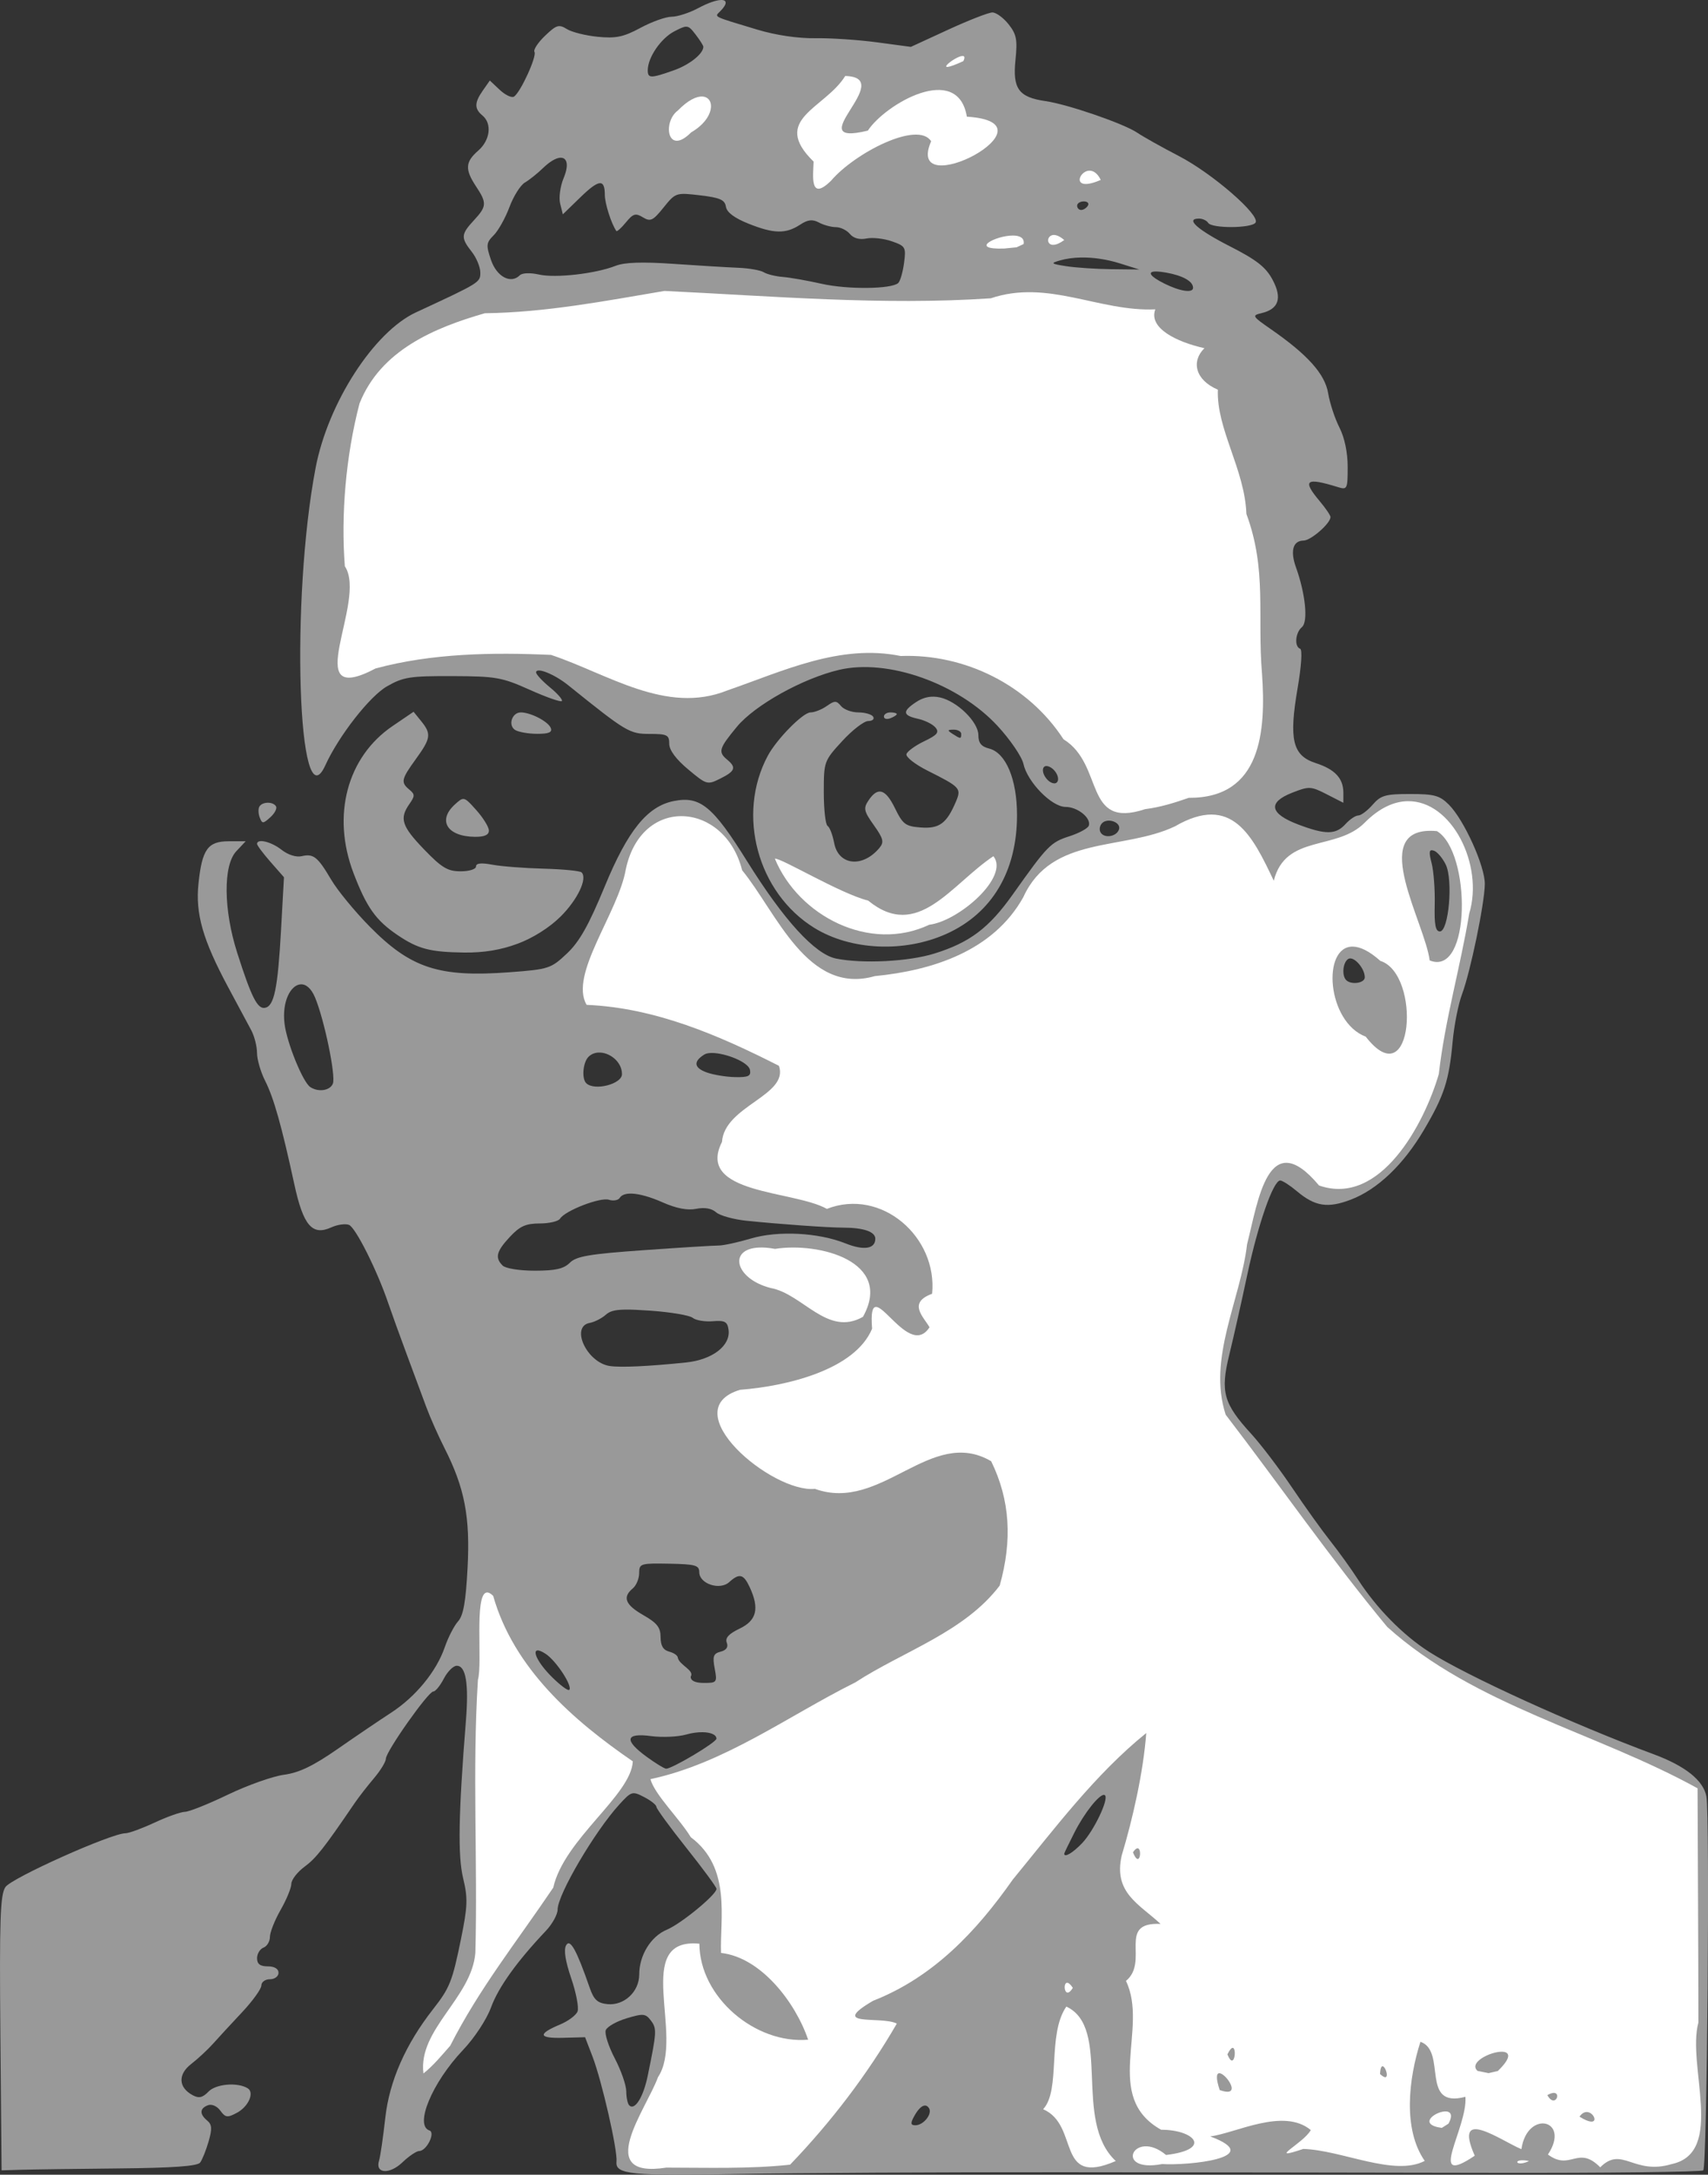
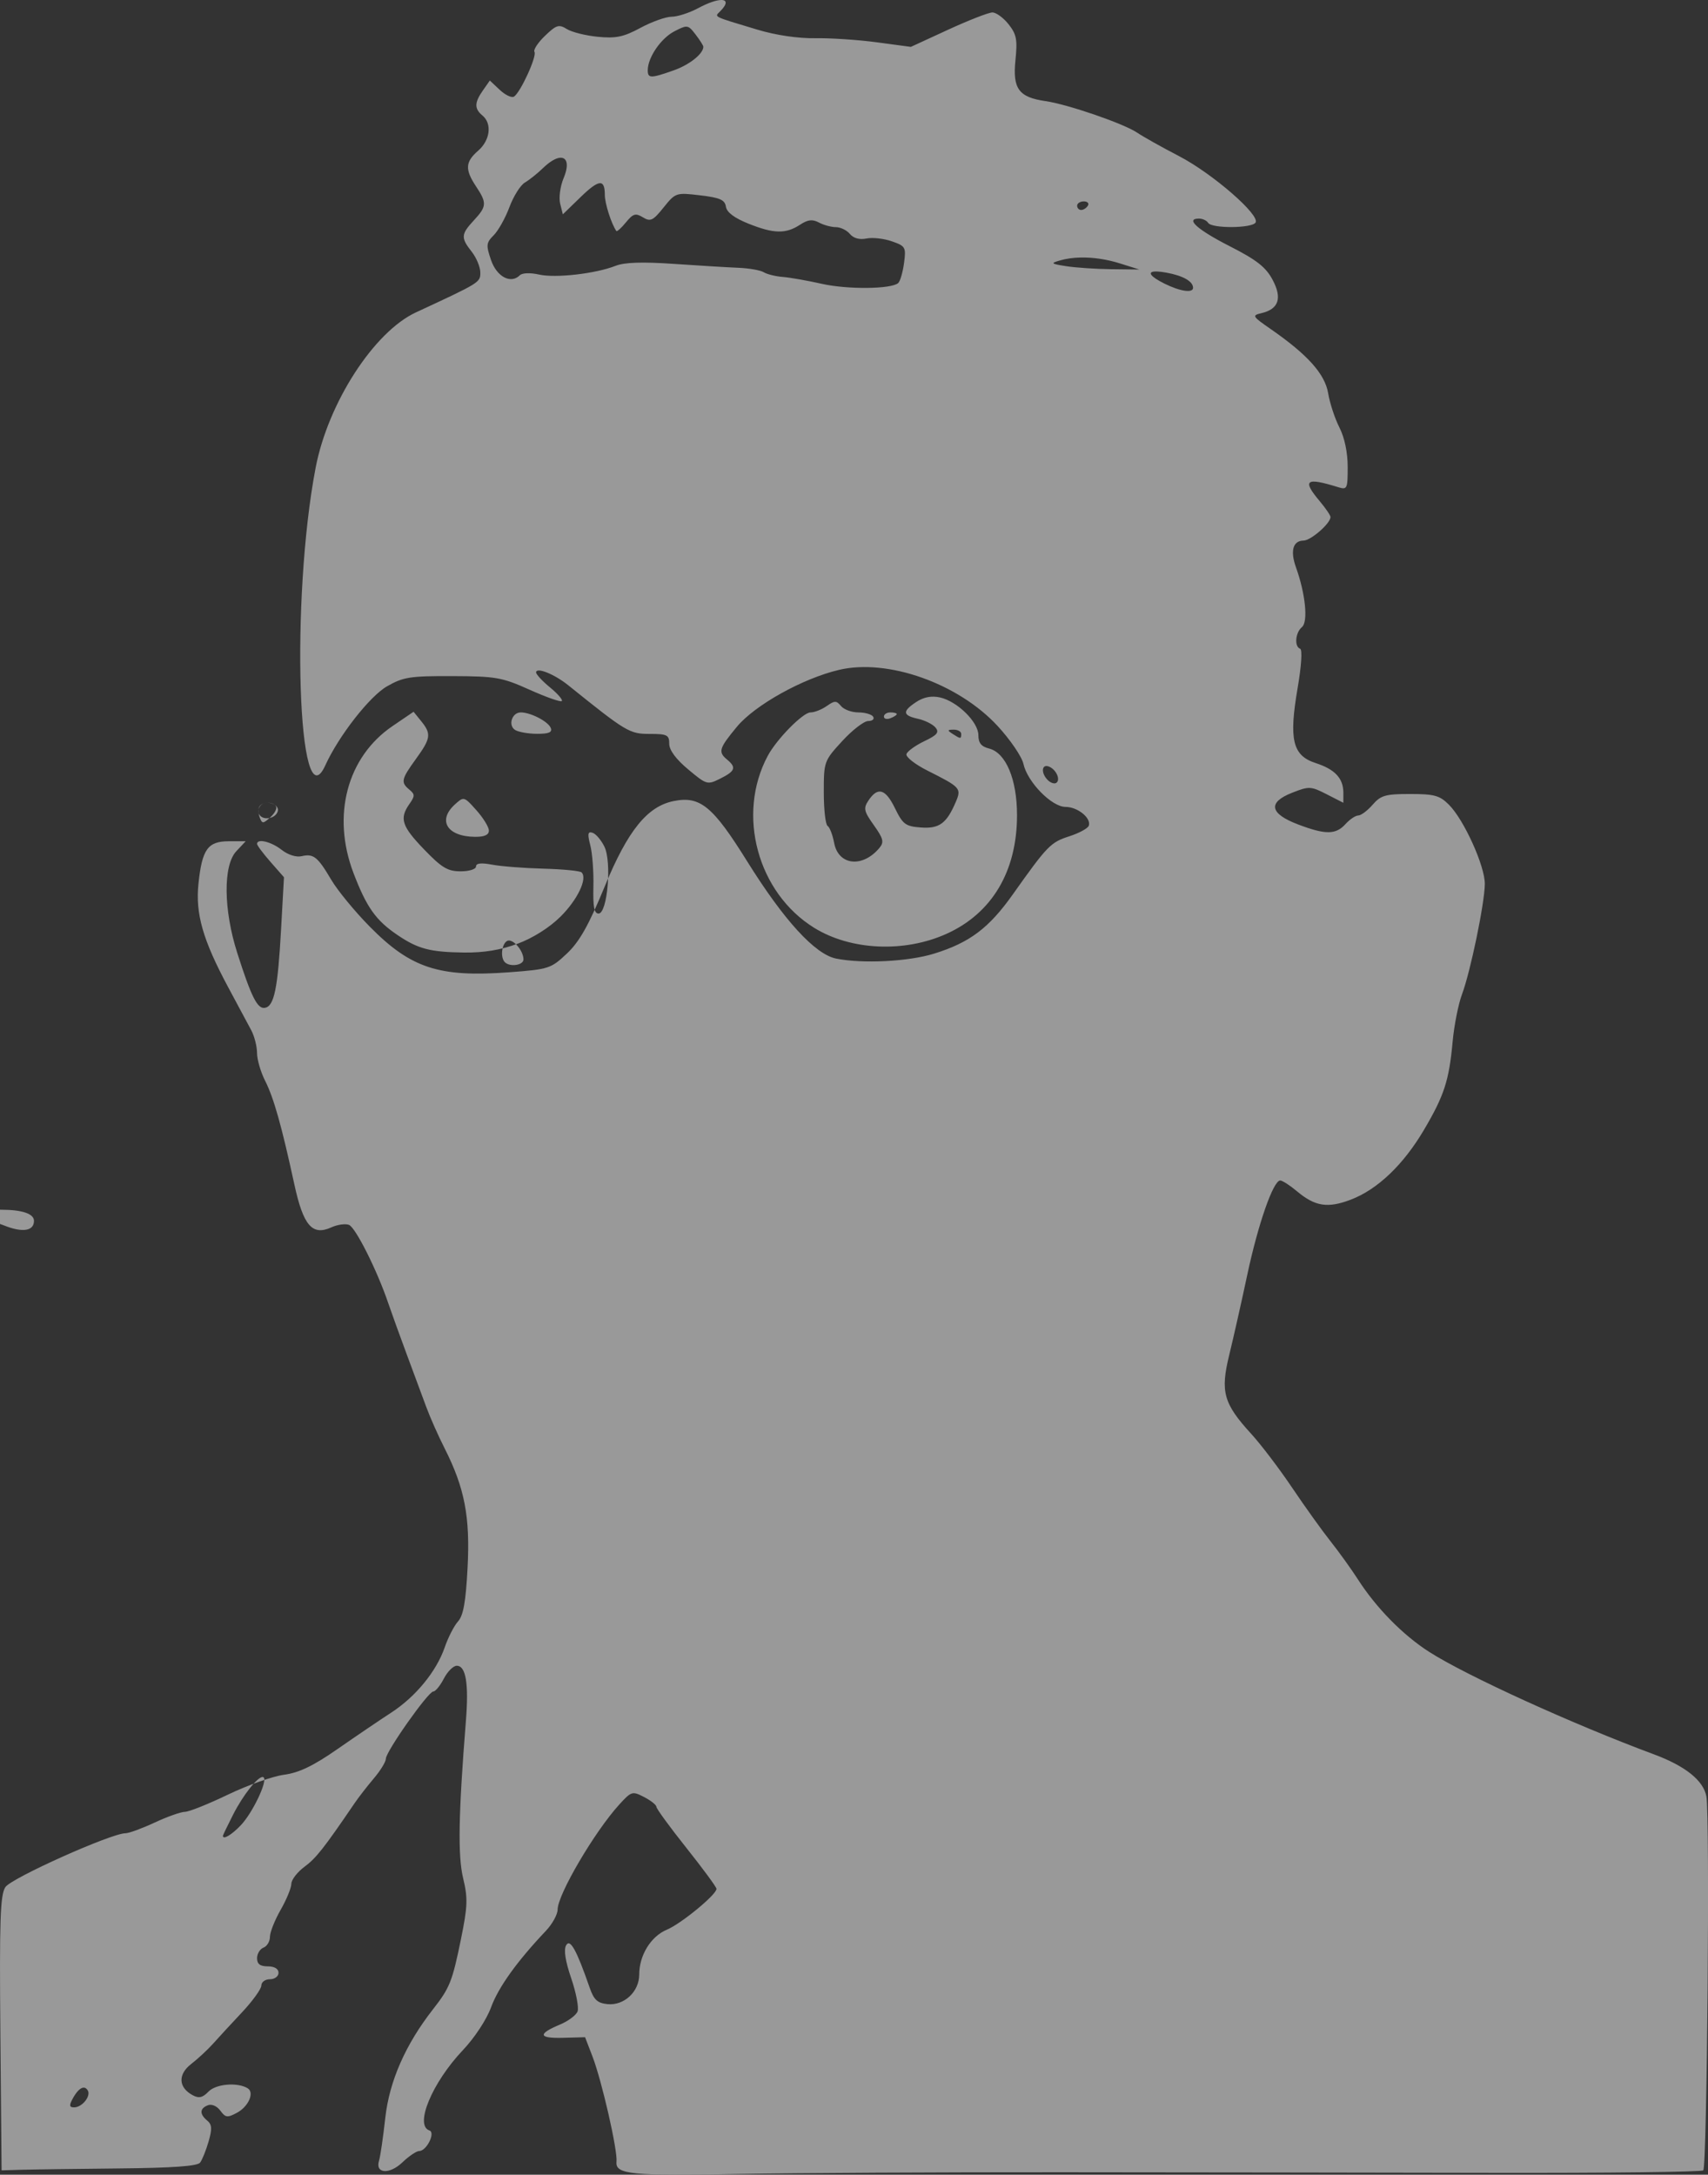
<svg xmlns="http://www.w3.org/2000/svg" version="1.1" viewBox="0 0 140.336 178.653" height="178.653mm" width="140.336mm">
  <rect x="0" y="0" width="140.336" height="178.653" fill="#333333" stroke="none" />
-   <path d="M 59.237,5.0631629e-4 C 58.847,0.012 58.186,0.23 57.364,0.67 c -0.724,0.388 -1.706,0.705 -2.181,0.705 -0.476,0 -1.627,0.411 -2.559,0.913 -1.394,0.751 -2.015,0.881 -3.503,0.735 C 48.126,2.927 46.981,2.64 46.575,2.387 45.923,1.979 45.717,2.042 44.781,2.94 44.199,3.497 43.809,4.092 43.913,4.262 44.131,4.614 42.758,7.611 42.23,7.937 42.039,8.056 41.514,7.807 41.064,7.384 L 40.246,6.616 39.679,7.426 c -0.706,1.008 -0.715,1.502 -0.038,2.064 0.801,0.665 0.635,2.03 -0.352,2.888 -1.063,0.925 -1.101,1.538 -0.177,2.933 0.904,1.365 0.886,1.643 -0.176,2.789 -1.066,1.15 -1.085,1.428 -0.176,2.583 0.388,0.493 0.705,1.261 0.705,1.706 0,0.818 -0.015,0.827 -5.288,3.272 -3.453,1.601 -7.222,7.436 -8.242,12.757 -2.068,10.793 -1.464,29.412 0.793,24.458 1.104,-2.423 3.644,-5.676 5.069,-6.493 1.339,-0.767 1.898,-0.854 5.375,-0.841 3.574,0.013 4.075,0.102 6.345,1.121 1.356,0.609 2.546,1.027 2.644,0.929 0.098,-0.098 -0.338,-0.603 -0.969,-1.121 -0.631,-0.519 -1.146,-1.073 -1.144,-1.231 0.005,-0.463 1.5,0.135 2.649,1.06 4.762,3.832 5.028,3.991 6.679,3.991 1.444,0 1.611,0.084 1.611,0.807 0,0.522 0.549,1.266 1.554,2.106 1.523,1.273 1.576,1.288 2.646,0.754 1.223,-0.61 1.332,-0.912 0.562,-1.551 -0.763,-0.633 -0.679,-0.919 0.794,-2.699 1.478,-1.786 5.403,-3.973 8.398,-4.679 3.994,-0.942 9.78,1.104 13.02,4.603 1.04,1.124 1.998,2.528 2.128,3.12 0.328,1.494 2.325,3.535 3.458,3.535 0.991,0 2.119,0.908 1.915,1.54 -0.071,0.22 -0.793,0.614 -1.605,0.875 -1.533,0.493 -1.799,0.766 -4.63,4.759 -1.973,2.783 -3.543,3.967 -6.466,4.877 -2.108,0.656 -5.87,0.848 -8.056,0.411 -1.738,-0.348 -4.296,-3.144 -7.324,-8.005 -2.815,-4.52 -3.853,-5.372 -6.025,-4.937 -2.168,0.434 -3.771,2.415 -5.665,7.006 -1.324,3.208 -2.078,4.545 -3.111,5.52 -1.314,1.238 -1.488,1.295 -4.724,1.538 -5.783,0.434 -8.106,-0.327 -11.487,-3.76 -1.219,-1.238 -2.636,-2.962 -3.149,-3.832 -1.121,-1.9 -1.461,-2.172 -2.442,-1.942 -0.441,0.103 -1.119,-0.113 -1.643,-0.526 C 22.286,69.142 21.12,68.862 21.12,69.327 c 0,0.12 0.498,0.785 1.106,1.478 l 1.106,1.26 -0.238,4.28 c -0.27,4.868 -0.564,6.303 -1.319,6.448 -0.619,0.119 -1.118,-0.867 -2.281,-4.507 -1.136,-3.558 -1.17,-7.197 -0.076,-8.36 l 0.767,-0.816 h -1.388 c -1.725,0 -2.195,0.658 -2.49,3.482 -0.259,2.474 0.358,4.623 2.443,8.512 0.78,1.455 1.631,3.043 1.892,3.528 0.261,0.485 0.475,1.325 0.476,1.866 0.001,0.541 0.301,1.573 0.667,2.293 0.705,1.388 1.353,3.684 2.398,8.498 0.738,3.401 1.472,4.253 3.045,3.537 0.497,-0.226 1.146,-0.318 1.444,-0.204 0.54,0.207 2.31,3.731 3.221,6.411 0.264,0.776 0.952,2.681 1.529,4.233 0.577,1.552 1.303,3.509 1.613,4.348 0.31,0.839 0.979,2.346 1.488,3.349 1.654,3.264 2.113,5.64 1.895,9.822 -0.146,2.802 -0.345,3.925 -0.782,4.41 -0.322,0.357 -0.814,1.313 -1.092,2.123 -0.682,1.984 -2.392,4.071 -4.41,5.381 -0.916,0.594 -2.891,1.933 -4.39,2.976 -2.008,1.396 -3.17,1.955 -4.41,2.121 -0.926,0.124 -3,0.86 -4.609,1.634 -1.609,0.774 -3.197,1.409 -3.528,1.411 -0.331,0.002 -1.451,0.398 -2.489,0.882 -1.038,0.483 -2.115,0.878 -2.395,0.878 -1.171,0 -9.385,3.682 -9.872,4.425 -0.423,0.645 -0.492,2.694 -0.41,12.023 l 0.1,11.245 1.587,-0.048 c 0.873,-0.026 4.472,-0.075 7.999,-0.109 4.49,-0.043 6.507,-0.187 6.727,-0.482 0.173,-0.231 0.486,-1.01 0.695,-1.731 0.302,-1.042 0.279,-1.394 -0.113,-1.719 -0.644,-0.534 -0.624,-0.999 0.054,-1.259 0.315,-0.121 0.748,0.066 1.023,0.442 0.421,0.576 0.58,0.596 1.364,0.177 0.949,-0.508 1.458,-1.66 0.888,-2.012 -0.83,-0.513 -2.61,-0.365 -3.22,0.268 -0.485,0.503 -0.79,0.574 -1.299,0.302 -1.183,-0.633 -1.235,-1.71 -0.124,-2.569 0.549,-0.425 1.355,-1.172 1.791,-1.661 0.435,-0.489 1.507,-1.65 2.381,-2.581 0.874,-0.931 1.59,-1.923 1.59,-2.205 0,-0.282 0.317,-0.513 0.705,-0.513 0.392,0 0.706,-0.235 0.706,-0.529 0,-0.329 -0.333,-0.529 -0.882,-0.529 -0.63,2e-5 -0.882,-0.191 -0.882,-0.668 0,-0.367 0.238,-0.759 0.529,-0.871 0.291,-0.112 0.529,-0.509 0.529,-0.884 0,-0.374 0.395,-1.372 0.878,-2.216 0.483,-0.844 0.879,-1.808 0.882,-2.142 0.003,-0.334 0.49,-0.965 1.082,-1.403 0.95,-0.703 1.586,-1.509 4.115,-5.222 0.33,-0.485 1.043,-1.403 1.584,-2.041 0.541,-0.637 0.984,-1.361 0.984,-1.608 0,-0.588 3.481,-5.524 3.896,-5.524 0.176,0 0.566,-0.476 0.867,-1.058 0.301,-0.582 0.779,-1.058 1.061,-1.058 0.753,0 0.997,1.465 0.753,4.524 -0.611,7.659 -0.672,11.081 -0.228,12.929 0.396,1.649 0.372,2.309 -0.18,5.012 -0.71,3.476 -0.916,3.994 -2.297,5.758 -2.261,2.89 -3.586,5.905 -3.92,8.923 -0.176,1.592 -0.407,3.173 -0.513,3.514 -0.333,1.07 0.86,1.152 1.925,0.132 0.533,-0.51 1.153,-0.928 1.378,-0.928 0.604,0 1.356,-1.516 0.838,-1.688 -1.245,-0.415 0.222,-3.933 2.752,-6.602 0.961,-1.013 1.947,-2.515 2.318,-3.528 0.598,-1.635 2.128,-3.767 4.493,-6.263 0.534,-0.563 0.97,-1.353 0.97,-1.756 0,-1.228 3.045,-6.412 5.071,-8.632 0.99,-1.085 1.069,-1.109 2.037,-0.608 0.554,0.286 1.006,0.646 1.006,0.799 0,0.153 1.111,1.675 2.47,3.382 1.358,1.707 2.47,3.218 2.47,3.358 0,0.476 -2.904,2.865 -4.078,3.355 -1.315,0.55 -2.272,2.103 -2.272,3.687 0,1.41 -1.243,2.567 -2.609,2.429 -0.82,-0.083 -1.117,-0.355 -1.458,-1.339 -1.086,-3.126 -1.611,-4.074 -1.938,-3.495 -0.21,0.371 -0.067,1.292 0.419,2.717 0.405,1.186 0.639,2.408 0.52,2.718 -0.119,0.309 -0.763,0.791 -1.431,1.071 -1.866,0.78 -1.793,1.149 0.22,1.096 l 1.829,-0.049 0.61,1.587 c 0.765,1.99 2.071,7.705 1.972,8.631 -0.112,1.058 1.151,1.184 10.156,1.015 4.463,-0.084 16.369,-0.146 26.458,-0.139 10.089,0.007 26.016,0.028 35.393,0.047 9.377,0.019 17.156,-0.072 17.286,-0.203 0.313,-0.312 0.553,-29.138 0.256,-30.72 -0.246,-1.313 -1.727,-2.498 -4.33,-3.464 -6.653,-2.47 -15.383,-6.45 -18.446,-8.409 -2.155,-1.379 -4.346,-3.607 -5.856,-5.957 -0.547,-0.851 -1.561,-2.261 -2.254,-3.134 -0.693,-0.873 -2.115,-2.857 -3.16,-4.41 -1.045,-1.552 -2.553,-3.537 -3.352,-4.41 -2.278,-2.491 -2.548,-3.457 -1.808,-6.477 0.339,-1.385 1.006,-4.345 1.481,-6.576 0.892,-4.189 2.139,-7.761 2.708,-7.761 0.179,0 0.796,0.397 1.373,0.882 1.488,1.252 2.534,1.416 4.428,0.692 2.195,-0.838 4.322,-2.867 6.014,-5.737 1.661,-2.818 2.06,-4.047 2.353,-7.248 0.121,-1.328 0.467,-3.074 0.768,-3.88 0.698,-1.868 1.852,-7.437 1.876,-9.051 0.022,-1.463 -1.703,-5.283 -2.949,-6.528 -0.759,-0.759 -1.198,-0.88 -3.192,-0.88 -2.026,0 -2.406,0.109 -3.078,0.882 -0.422,0.485 -0.952,0.882 -1.178,0.882 -0.226,0 -0.698,0.318 -1.05,0.706 -0.796,0.879 -1.635,0.887 -3.88,0.037 -2.355,-0.891 -2.534,-1.814 -0.506,-2.61 1.394,-0.547 1.536,-0.541 2.839,0.124 l 1.371,0.7 V 65.127 c 0,-1.189 -0.689,-1.927 -2.28,-2.443 -1.894,-0.614 -2.207,-1.92 -1.478,-6.163 0.313,-1.823 0.398,-3.158 0.206,-3.227 -0.491,-0.176 -0.394,-1.328 0.149,-1.779 0.52,-0.431 0.291,-2.729 -0.488,-4.899 -0.488,-1.361 -0.254,-2.198 0.618,-2.207 0.604,-0.006 2.216,-1.412 2.216,-1.933 0,-0.139 -0.397,-0.724 -0.882,-1.3 -1.466,-1.743 -1.157,-1.981 1.5,-1.158 0.756,0.234 0.794,0.154 0.794,-1.661 0,-1.185 -0.257,-2.41 -0.678,-3.236 -0.373,-0.731 -0.789,-1.995 -0.925,-2.809 -0.266,-1.593 -1.683,-3.175 -4.741,-5.293 -1.498,-1.038 -1.537,-1.106 -0.739,-1.294 1.421,-0.336 1.718,-1.232 0.91,-2.745 -0.554,-1.037 -1.304,-1.624 -3.503,-2.745 -2.675,-1.363 -3.697,-2.278 -2.544,-2.278 0.296,0 0.636,0.158 0.756,0.352 0.293,0.474 3.601,0.452 3.896,-0.025 0.384,-0.621 -3.538,-4.025 -6.281,-5.454 C 95.471,12.098 93.925,11.231 93.44,10.902 92.342,10.157 87.731,8.57 85.9,8.306 83.706,7.99 83.192,7.29 83.433,4.946 83.607,3.255 83.524,2.821 82.868,1.993 82.445,1.46 81.848,1.023 81.54,1.023 c -0.308,0 -1.941,0.637 -3.63,1.414 L 74.84,3.851 72.057,3.477 C 70.527,3.271 68.242,3.119 66.981,3.139 65.567,3.162 63.741,2.891 62.219,2.433 58.506,1.316 58.694,1.408 59.161,0.941 59.792,0.311 59.738,-0.015 59.237,5.0631629e-4 Z M 56.361,2.192 c 0.274,-0.01 0.444,0.191 0.792,0.644 0.352,0.458 0.639,0.912 0.637,1.009 -0.011,0.582 -1.142,1.479 -2.444,1.938 -1.885,0.665 -2.123,0.664 -2.123,-0.015 0,-1.044 1.077,-2.62 2.18,-3.191 0.47,-0.243 0.745,-0.378 0.958,-0.386 z M 46.106,12.958 c 0.497,0.023 0.643,0.621 0.202,1.678 -0.278,0.665 -0.405,1.605 -0.284,2.09 l 0.221,0.882 1.437,-1.395 c 1.538,-1.493 2.013,-1.539 2.013,-0.194 0,0.693 0.535,2.368 0.945,2.956 0.053,0.076 0.407,-0.242 0.788,-0.706 0.591,-0.722 0.794,-0.782 1.396,-0.415 0.619,0.377 0.825,0.279 1.699,-0.808 0.982,-1.221 1.02,-1.234 3.004,-0.999 1.631,0.193 2.03,0.368 2.117,0.934 0.071,0.464 0.695,0.932 1.871,1.401 2.068,0.826 3.05,0.845 4.217,0.081 0.649,-0.425 1.019,-0.468 1.557,-0.18 0.388,0.208 1.015,0.378 1.392,0.378 0.377,0 0.894,0.251 1.148,0.558 0.295,0.356 0.789,0.491 1.366,0.374 0.497,-0.101 1.436,0.004 2.086,0.232 1.119,0.393 1.172,0.487 0.998,1.785 -0.101,0.754 -0.316,1.492 -0.476,1.64 -0.548,0.507 -4.168,0.544 -6.29,0.065 -1.164,-0.263 -2.602,-0.516 -3.196,-0.563 -0.594,-0.047 -1.299,-0.221 -1.566,-0.387 -0.268,-0.165 -1.211,-0.33 -2.095,-0.366 -0.885,-0.036 -3.276,-0.181 -5.313,-0.321 -2.572,-0.178 -4.028,-0.129 -4.763,0.16 -1.653,0.65 -4.934,1.024 -6.295,0.717 -0.723,-0.163 -1.377,-0.138 -1.575,0.06 -0.737,0.737 -1.894,0.126 -2.365,-1.251 -0.42,-1.227 -0.399,-1.418 0.221,-2.039 0.376,-0.376 0.958,-1.417 1.292,-2.313 0.334,-0.896 0.906,-1.804 1.272,-2.018 0.365,-0.214 1.033,-0.747 1.484,-1.184 0.559,-0.542 1.044,-0.815 1.391,-0.85 0.036,-0.004 0.071,-0.005 0.104,-0.003 z m 42.945,3.587 c 0.302,0 0.452,0.159 0.332,0.353 -0.12,0.194 -0.367,0.352 -0.55,0.352 -0.183,0 -0.332,-0.158 -0.332,-0.352 0,-0.194 0.247,-0.353 0.55,-0.353 z m -0.258,4.611 c 1.023,-0.021 2.147,0.143 3.236,0.486 l 1.587,0.5 -2.293,-0.026 c -1.261,-0.015 -2.928,-0.125 -3.704,-0.246 -1.279,-0.199 -1.329,-0.244 -0.529,-0.474 0.512,-0.148 1.089,-0.227 1.703,-0.24 z m 6.28,1.148 c 0.195,0.007 0.445,0.037 0.749,0.092 1.376,0.248 2.205,0.717 2.205,1.248 0,0.455 -1.075,0.294 -2.374,-0.356 -1.148,-0.574 -1.391,-0.953 -0.757,-0.984 0.053,-0.003 0.112,-0.003 0.177,-5.29e-4 z M 76.719,57.232 c -0.498,-0.011 -0.972,0.133 -1.425,0.429 -1.174,0.769 -1.142,1.109 0.129,1.388 0.569,0.125 1.217,0.447 1.44,0.717 0.327,0.394 0.147,0.614 -0.92,1.124 -0.73,0.349 -1.389,0.825 -1.464,1.057 -0.075,0.233 0.707,0.847 1.738,1.365 2.707,1.359 2.789,1.45 2.317,2.561 -0.756,1.776 -1.36,2.219 -2.871,2.106 -1.266,-0.095 -1.481,-0.255 -2.135,-1.595 -0.777,-1.592 -1.411,-1.77 -2.178,-0.613 -0.42,0.634 -0.367,0.873 0.449,2.02 0.782,1.099 0.854,1.387 0.464,1.858 -1.385,1.669 -3.378,1.454 -3.726,-0.403 -0.124,-0.661 -0.366,-1.29 -0.538,-1.396 -0.172,-0.106 -0.313,-1.347 -0.313,-2.757 0,-2.529 0.021,-2.587 1.514,-4.213 0.832,-0.907 1.795,-1.648 2.138,-1.648 0.343,0 0.526,-0.159 0.406,-0.353 -0.12,-0.194 -0.665,-0.353 -1.212,-0.353 -0.547,0 -1.19,-0.235 -1.428,-0.522 -0.383,-0.462 -0.521,-0.462 -1.18,0 -0.41,0.287 -1.01,0.522 -1.332,0.522 -0.617,0 -2.777,2.195 -3.512,3.569 -2.578,4.817 -0.838,11.25 3.821,14.129 3.001,1.855 7.4,2.054 10.864,0.492 3.744,-1.688 5.797,-5.141 5.797,-9.75 0,-2.948 -0.914,-5.126 -2.297,-5.474 -0.641,-0.161 -0.878,-0.457 -0.878,-1.099 0,-1.08 -1.741,-2.787 -3.162,-3.099 -0.171,-0.038 -0.34,-0.059 -0.506,-0.062 z m -42.738,1.239 -1.727,1.174 c -3.737,2.54 -5.014,7.347 -3.209,12.077 1.071,2.807 1.829,3.878 3.597,5.079 1.697,1.153 2.685,1.414 5.486,1.45 1.616,0.021 3.016,-0.21 4.41,-0.728 1.25,-0.464 2.614,-1.326 3.517,-2.222 1.401,-1.391 2.231,-3.133 1.731,-3.633 -0.127,-0.127 -1.535,-0.265 -3.129,-0.307 -1.594,-0.043 -3.494,-0.19 -4.222,-0.329 -0.897,-0.17 -1.323,-0.123 -1.323,0.148 0,0.223 -0.56,0.399 -1.267,0.399 -1.061,0 -1.547,-0.291 -2.998,-1.797 -1.841,-1.91 -2.045,-2.539 -1.21,-3.732 0.462,-0.659 0.462,-0.797 0,-1.18 -0.725,-0.601 -0.671,-0.855 0.536,-2.52 1.23,-1.697 1.281,-2.061 0.434,-3.107 z m 8.807,0.054 c -0.724,0 -1.066,1.06 -0.465,1.441 0.271,0.171 1.083,0.314 1.804,0.317 0.965,0.004 1.263,-0.122 1.127,-0.476 -0.204,-0.532 -1.648,-1.283 -2.467,-1.283 z m 30.367,0 c -0.291,0 -0.529,0.154 -0.529,0.342 0,0.188 0.238,0.25 0.529,0.138 0.291,-0.112 0.529,-0.265 0.529,-0.342 0,-0.076 -0.238,-0.139 -0.529,-0.139 z m 5.203,1.416 c 0.34,-0.003 0.618,0.154 0.618,0.348 0,0.43 -0.04,0.43 -0.706,0 -0.452,-0.292 -0.439,-0.343 0.088,-0.348 z m 7.621,2.989 c 0.058,1.1e-5 0.125,0.013 0.201,0.042 0.603,0.232 0.991,1.104 0.598,1.347 -0.155,0.096 -0.465,-0.011 -0.69,-0.236 -0.503,-0.503 -0.517,-1.154 -0.108,-1.154 z M 38.073,65.635 c -0.19,-0.005 -0.374,0.157 -0.693,0.446 -1.457,1.319 -0.641,2.643 1.643,2.664 0.783,0.007 1.146,-0.155 1.146,-0.513 0,-0.288 -0.462,-1.04 -1.026,-1.671 -0.571,-0.639 -0.826,-0.92 -1.071,-0.926 z M 21.998,65.944 c -0.278,0.003 -0.556,0.107 -0.682,0.311 -0.109,0.177 -0.099,0.581 0.023,0.898 0.204,0.531 0.273,0.529 0.875,-0.016 0.36,-0.325 0.568,-0.729 0.465,-0.897 -0.124,-0.201 -0.402,-0.299 -0.68,-0.296 z m 69.126,1.47 c 0.468,0.007 0.949,0.327 0.816,0.726 -0.196,0.59 -1.195,0.758 -1.506,0.253 -0.137,-0.222 -0.083,-0.569 0.12,-0.772 0.148,-0.148 0.358,-0.21 0.571,-0.207 z m 26.559,2.436 c 0.038,0.005 0.083,0.016 0.132,0.033 0.272,0.089 0.71,0.603 0.973,1.143 0.617,1.266 0.245,5.493 -0.483,5.493 -0.357,0 -0.464,-0.558 -0.423,-2.205 0.03,-1.213 -0.084,-2.742 -0.253,-3.399 -0.216,-0.839 -0.215,-1.099 0.055,-1.065 z m -6.721,8.884 c 0.469,0.025 1.174,0.893 1.174,1.555 0,0.477 -1.113,0.642 -1.529,0.226 -0.378,-0.378 -0.271,-1.465 0.171,-1.738 0.055,-0.034 0.117,-0.048 0.184,-0.044 z m -86.265,2.129 c 0.422,-0.028 0.861,0.296 1.19,1.083 0.76,1.819 1.713,6.419 1.465,7.068 -0.223,0.582 -1.191,0.731 -1.861,0.287 -0.609,-0.404 -1.921,-3.632 -2.112,-5.197 -0.225,-1.849 0.514,-3.187 1.319,-3.241 z m 24.466,5.605 c 0.901,-0.048 1.941,0.745 1.941,1.769 0,0.827 -2.28,1.404 -2.94,0.745 -0.383,-0.383 -0.268,-1.707 0.188,-2.164 0.225,-0.225 0.51,-0.334 0.81,-0.35 z m 9.318,0.034 c 1.121,-0.003 3.019,0.747 3.141,1.393 0.096,0.504 -0.13,0.612 -1.232,0.589 -0.742,-0.015 -1.793,-0.19 -2.336,-0.388 -1.035,-0.378 -1.104,-0.888 -0.194,-1.462 0.145,-0.091 0.362,-0.132 0.621,-0.132 z m -6.565,11.554 c 0.635,0.024 1.512,0.268 2.538,0.722 1.116,0.494 2.033,0.67 2.748,0.527 0.691,-0.138 1.272,-0.037 1.632,0.283 0.308,0.273 1.433,0.587 2.5,0.697 2.716,0.28 6.681,0.563 7.938,0.565 1.684,0.003 2.646,0.334 2.646,0.91 0,0.84 -0.939,0.988 -2.446,0.385 -2.232,-0.893 -5.549,-1.063 -7.784,-0.399 -1.067,0.317 -2.258,0.575 -2.646,0.573 -0.388,-0.001 -3.151,0.17 -6.139,0.381 -4.479,0.317 -5.548,0.499 -6.085,1.036 -0.496,0.496 -1.183,0.652 -2.874,0.652 -1.258,0 -2.406,-0.184 -2.646,-0.423 -0.648,-0.648 -0.516,-1.167 0.6,-2.362 0.818,-0.876 1.31,-1.096 2.449,-1.096 0.784,0 1.534,-0.177 1.668,-0.393 0.406,-0.657 3.302,-1.779 4.012,-1.554 0.366,0.116 0.769,0.046 0.893,-0.156 0.156,-0.252 0.503,-0.367 0.996,-0.348 z m -0.59,9.527 c 0.508,-0.009 1.182,0.023 2.103,0.088 1.669,0.118 3.238,0.383 3.487,0.589 0.248,0.206 0.987,0.332 1.641,0.279 0.997,-0.08 1.208,0.032 1.302,0.691 0.187,1.315 -1.317,2.473 -3.504,2.699 -3.101,0.32 -5.373,0.424 -6.264,0.287 -1.886,-0.289 -3.25,-3.246 -1.633,-3.54 0.388,-0.07 0.982,-0.373 1.32,-0.673 0.311,-0.276 0.7,-0.404 1.547,-0.419 z m 2.874,20.863 c 0.229,0.001 0.489,0.006 0.784,0.011 2.148,0.04 2.47,0.13 2.47,0.696 0,0.956 1.686,1.518 2.458,0.82 0.837,-0.758 1.181,-0.673 1.687,0.416 0.813,1.75 0.574,2.732 -0.827,3.4 -0.893,0.426 -1.206,0.768 -1.057,1.156 0.14,0.364 -0.031,0.615 -0.503,0.738 -0.601,0.157 -0.679,0.376 -0.491,1.378 0.215,1.146 0.182,1.192 -0.874,1.192 -0.723,0 -1.098,-0.174 -1.098,-0.511 0.345,-0.527 -0.934,-0.947 -1.058,-1.564 0,-0.171 -0.318,-0.395 -0.706,-0.496 -0.496,-0.13 -0.706,-0.483 -0.708,-1.188 -0.002,-0.799 -0.289,-1.166 -1.411,-1.807 -1.493,-0.853 -1.743,-1.477 -0.879,-2.194 0.291,-0.242 0.529,-0.808 0.529,-1.26 0,-0.687 0.081,-0.799 1.685,-0.787 z m -10.053,7.137 c 0.134,-0.018 0.363,0.068 0.695,0.287 0.863,0.57 2.226,2.657 1.93,2.953 -0.101,0.101 -0.755,-0.388 -1.454,-1.087 -1.113,-1.113 -1.572,-2.1 -1.171,-2.154 z m 13.574,6.717 c 0.665,0.008 1.144,0.199 1.144,0.531 0,0.306 -3.664,2.489 -4.14,2.466 -0.148,-0.007 -0.861,-0.444 -1.584,-0.97 -1.888,-1.375 -1.764,-1.988 0.344,-1.708 0.922,0.122 2.228,0.064 2.902,-0.129 0.469,-0.135 0.935,-0.195 1.334,-0.19 z m 33.002,5.152 c 0.027,0.004 0.05,0.016 0.069,0.035 0.32,0.32 -0.909,2.896 -1.864,3.909 -0.764,0.81 -1.493,1.242 -1.487,0.882 7.94e-4,-0.049 0.375,-0.825 0.832,-1.725 0.834,-1.644 2.052,-3.166 2.45,-3.101 z m -37.886,18.075 c 0.274,0.027 0.431,0.179 0.652,0.474 0.487,0.652 0.471,0.921 -0.27,4.524 -0.362,1.761 -1.064,2.883 -1.52,2.427 -0.134,-0.134 -0.243,-0.651 -0.243,-1.149 0,-0.498 -0.424,-1.716 -0.942,-2.705 -0.518,-0.99 -0.852,-2.033 -0.743,-2.32 0.11,-0.286 0.882,-0.725 1.716,-0.975 0.686,-0.206 1.076,-0.304 1.35,-0.277 z m 23.176,7.441 c 0.122,0.004 0.23,0.077 0.319,0.221 0.29,0.469 -0.455,1.401 -1.12,1.401 -0.384,0 -0.414,-0.157 -0.131,-0.686 0.332,-0.62 0.664,-0.944 0.932,-0.936 z" style="opacity:1;vector-effect:none;fill:#999999;fill-opacity:1;fill-rule:evenodd;stroke:none;stroke-width:0.5;stroke-linecap:butt;stroke-linejoin:miter;stroke-miterlimit:4;stroke-dasharray:none;stroke-dashoffset:0;stroke-opacity:1;paint-order:fill markers stroke" />
-   <path d="m 79.055,4.6 c -0.65,0.055 -2.645,1.682 0.097,0.421 0.162,-0.329 0.085,-0.437 -0.097,-0.421 z m -9.607,1.642 c -1.666,2.688 -6.182,3.54 -2.597,7.035 -0.037,1.143 -0.348,3.324 1.439,1.562 1.93,-2.267 7.133,-4.956 8.216,-3.232 C 74.215,16.859 87.262,10.075 79.441,9.585 78.691,5.078 72.726,8.563 71.306,10.73 65.517,12.143 73.795,6.355 69.449,6.243 Z M 57.726,7.931 c -0.479,-0.033 -1.181,0.277 -2.026,1.144 -1.289,0.952 -0.872,3.782 1.09,1.798 1.964,-1.132 1.99,-2.868 0.936,-2.942 z m 31.787,6.09 c -0.921,0.014 -1.514,1.824 0.93,0.758 -0.279,-0.568 -0.623,-0.763 -0.93,-0.758 z m -2.936,5.283 c -0.778,0.018 -0.616,1.495 0.866,0.417 -0.357,-0.312 -0.648,-0.422 -0.866,-0.417 z m -3.35,0.046 c -1.405,-0.006 -3.689,1.172 -0.711,1.067 l 1.012,-0.101 0.577,-0.267 c 0.087,-0.513 -0.329,-0.697 -0.878,-0.7 z m -28.625,4.55 c -4.908,0.829 -9.762,1.768 -14.768,1.833 -4.163,1.199 -8.564,3.047 -10.295,7.415 -1.124,4.302 -1.533,9.134 -1.206,13.369 1.904,2.842 -3.898,11.786 2.522,8.399 4.645,-1.258 9.645,-1.331 14.422,-1.116 4.634,1.541 9.455,4.934 14.469,2.924 4.598,-1.591 9.262,-3.849 14.256,-2.834 5.278,-0.194 10.49,2.392 13.381,6.842 3.384,2.084 1.603,7.432 6.71,5.738 1.228,-0.153 2.416,-0.52 3.579,-0.929 5.972,0.037 6.349,-5.466 6.02,-10.2 -0.401,-4.778 0.42,-8.515 -1.282,-13.122 -0.139,-3.668 -2.472,-6.985 -2.345,-10.206 -1.886,-0.805 -2.193,-2.348 -1.103,-3.409 -2.293,-0.511 -4.614,-1.65 -4.037,-3.191 -4.624,0.209 -8.819,-2.493 -13.52,-0.907 -8.944,0.6 -17.884,-0.179 -26.805,-0.605 z m 61.045,41.917 c -1.112,0.023 -2.316,0.551 -3.529,1.777 -2.324,2.33 -6.487,0.901 -7.459,4.758 -1.762,-3.704 -3.435,-7.187 -8.128,-4.463 -4.268,2.017 -10.12,0.702 -12.449,5.808 -2.459,4.423 -7.455,6.028 -12.199,6.49 -5.552,1.591 -8.074,-5.239 -10.907,-8.696 -1.406,-5.608 -8.235,-6.198 -9.552,-0.105 -0.605,3.575 -4.691,8.684 -3.223,11.163 5.641,0.239 10.87,2.503 15.801,5.008 0.838,2.437 -4.476,3.275 -4.681,6.252 -2.181,4.312 5.913,3.969 8.617,5.5 4.488,-1.75 9.111,2.318 8.648,6.974 -2.03,0.741 -0.708,1.892 -0.212,2.749 -1.868,2.908 -5.135,-5.037 -4.718,0.119 -1.405,3.382 -7.025,4.727 -10.849,5.02 -5.505,1.665 2.633,8.498 6.153,8.138 5.453,1.984 9.52,-5.184 14.479,-2.269 1.558,3.186 1.748,6.485 0.702,10.213 -2.908,3.837 -7.913,5.386 -11.866,7.956 -5.53,2.753 -10.723,6.641 -16.832,7.948 0.35,1.281 2.394,3.244 3.317,4.771 3.369,2.509 2.376,6.726 2.485,9.505 3.279,0.365 6.112,4.057 7.155,7.128 -4.32,0.375 -8.917,-3.473 -8.935,-7.887 -5.57,-0.527 -1.173,7.613 -3.4,10.963 -0.97,2.663 -5.361,8.376 0.683,7.432 3.387,5.3e-4 6.798,0.119 10.168,-0.241 3.349,-3.482 6.351,-7.41 8.771,-11.591 -1.277,-0.654 -5.679,0.315 -1.959,-1.869 4.958,-1.944 8.489,-5.69 11.486,-9.961 3.437,-4.185 6.752,-8.632 10.967,-12.039 -0.243,3.233 -1.114,7.068 -2.016,10.057 -0.701,3.073 1.441,3.989 3.192,5.625 -3.628,-0.174 -0.887,3.066 -2.843,4.682 1.891,3.906 -1.949,9.522 2.89,12.227 2.723,-0.006 4.263,1.614 0.404,2.072 -2.662,-2.218 -4.372,1.519 -0.319,0.745 2.048,0.14 8.665,-0.503 3.95,-2.271 2.088,-0.259 6.011,-2.391 8.261,-0.521 -0.595,1.1 -3.76,2.609 -0.619,1.55 3.171,0.095 7.464,2.296 9.981,0.983 -1.819,-2.614 -1.318,-6.778 -0.352,-9.785 2.213,0.771 -0.078,5.522 3.697,4.52 0.182,2.583 -3.277,7.565 0.764,4.839 -1.836,-4.15 2.197,-1.21 3.835,-0.537 0.472,-3.277 4.088,-2.444 2.179,0.439 1.859,1.388 2.463,-0.814 4.296,1.052 1.797,-1.805 2.73,0.676 5.878,-0.268 4.42,-0.951 1.228,-8.097 2.188,-11.622 -0.005,-6.415 -0.045,-12.83 -0.068,-19.246 -8.373,-4.623 -18.251,-6.755 -25.495,-13.254 -4.659,-5.619 -8.832,-11.645 -13.277,-17.438 -1.506,-4.633 1.211,-9.371 1.76,-14.007 0.903,-3.533 1.719,-9.832 5.911,-4.823 5.043,1.763 8.664,-5.106 9.841,-9.154 0.508,-4.469 1.771,-8.775 2.501,-13.196 1.21,-3.984 -1.439,-9.295 -5.07,-9.219 z m 1.899,2.433 c 0.163,5.29e-4 0.335,0.009 0.518,0.026 2.817,1.685 2.831,12.015 -0.596,10.623 -0.387,-3.071 -4.962,-10.664 0.077,-10.648 z m -35.924,2.086 c -3.51,2.348 -6.211,6.986 -10.287,3.65 -2.317,-0.583 -7.169,-3.522 -7.67,-3.448 1.954,4.72 7.804,7.738 12.686,5.43 2.439,-0.298 6.62,-3.953 5.271,-5.632 z m 29.536,7.428 c 0.592,0.01 1.342,0.354 2.254,1.17 3.382,1.085 2.725,11.281 -1.199,6.226 -3.207,-1.212 -3.62,-7.44 -1.055,-7.396 z M 62.658,102.484 c -2.915,-0.07 -2.355,2.55 0.653,3.323 2.654,0.478 4.661,4.037 7.593,2.371 2.533,-4.545 -3.587,-6.154 -7.229,-5.582 -0.377,-0.07 -0.715,-0.106 -1.017,-0.113 z M 39.972,130.825 c -1.014,0.199 -0.317,5.829 -0.703,7.168 -0.475,7.475 -0.009,14.969 -0.212,22.44 -0.317,3.713 -4.722,6.284 -4.266,9.902 0.83,-0.66 1.5,-1.486 2.199,-2.276 2.387,-4.701 5.479,-8.561 8.466,-12.988 0.901,-4.003 6.403,-7.594 6.538,-10.376 -4.924,-3.378 -9.784,-7.642 -11.473,-13.594 -0.223,-0.222 -0.403,-0.304 -0.548,-0.275 z m 53.497,21.012 c 0.402,0.005 0.178,1.731 -0.382,0.331 0.163,-0.242 0.29,-0.332 0.382,-0.331 z m -5.795,11.048 c -0.39,0.017 -0.176,1.489 0.474,0.415 -0.208,-0.311 -0.365,-0.42 -0.474,-0.415 z m -0.059,1.953 c -1.607,2.339 -0.428,6.84 -1.907,8.434 3.045,1.321 0.984,6.418 5.968,4.256 -3.559,-3.317 -0.317,-10.936 -4.061,-12.689 z m 13.672,3.393 c 0.352,0.021 0.123,1.921 -0.438,0.537 0.195,-0.402 0.34,-0.543 0.438,-0.537 z m 22.09,0.318 c 0.647,-0.002 0.903,0.41 -0.311,1.584 l -0.759,0.176 -0.909,-0.187 c -0.749,-0.683 1.033,-1.571 1.979,-1.574 z m -9.781,1.195 c 0.297,-2e-4 0.701,1.483 -0.208,0.636 0.022,-0.471 0.109,-0.636 0.208,-0.636 z m -13.431,0.571 c 0.54,-0.058 2.004,2.083 0.05,1.381 -0.332,-0.999 -0.261,-1.359 -0.05,-1.381 z m 27.549,1.617 c 0.56,0.059 0.009,1.247 -0.578,0.181 0.261,-0.148 0.449,-0.195 0.578,-0.181 z m -9.007,1.522 c -0.838,0.043 -2.221,1.08 -0.246,1.353 l 0.553,-0.349 c 0.421,-0.776 0.131,-1.027 -0.307,-1.005 z m 11.694,0.048 c 0.706,0.039 1.114,1.471 -0.623,0.381 0.204,-0.294 0.425,-0.392 0.623,-0.381 z m -5.39,3.965 c -0.663,0.035 -0.335,0.514 0.622,0.063 -0.263,-0.056 -0.469,-0.071 -0.622,-0.063 z" style="opacity:1;vector-effect:none;fill:#ffffff;fill-opacity:1;fill-rule:evenodd;stroke:none;stroke-width:0.5;stroke-linecap:butt;stroke-linejoin:miter;stroke-miterlimit:4;stroke-dasharray:none;stroke-dashoffset:0;stroke-opacity:1;paint-order:fill markers stroke" />
+   <path d="M 59.237,5.0631629e-4 C 58.847,0.012 58.186,0.23 57.364,0.67 c -0.724,0.388 -1.706,0.705 -2.181,0.705 -0.476,0 -1.627,0.411 -2.559,0.913 -1.394,0.751 -2.015,0.881 -3.503,0.735 C 48.126,2.927 46.981,2.64 46.575,2.387 45.923,1.979 45.717,2.042 44.781,2.94 44.199,3.497 43.809,4.092 43.913,4.262 44.131,4.614 42.758,7.611 42.23,7.937 42.039,8.056 41.514,7.807 41.064,7.384 L 40.246,6.616 39.679,7.426 c -0.706,1.008 -0.715,1.502 -0.038,2.064 0.801,0.665 0.635,2.03 -0.352,2.888 -1.063,0.925 -1.101,1.538 -0.177,2.933 0.904,1.365 0.886,1.643 -0.176,2.789 -1.066,1.15 -1.085,1.428 -0.176,2.583 0.388,0.493 0.705,1.261 0.705,1.706 0,0.818 -0.015,0.827 -5.288,3.272 -3.453,1.601 -7.222,7.436 -8.242,12.757 -2.068,10.793 -1.464,29.412 0.793,24.458 1.104,-2.423 3.644,-5.676 5.069,-6.493 1.339,-0.767 1.898,-0.854 5.375,-0.841 3.574,0.013 4.075,0.102 6.345,1.121 1.356,0.609 2.546,1.027 2.644,0.929 0.098,-0.098 -0.338,-0.603 -0.969,-1.121 -0.631,-0.519 -1.146,-1.073 -1.144,-1.231 0.005,-0.463 1.5,0.135 2.649,1.06 4.762,3.832 5.028,3.991 6.679,3.991 1.444,0 1.611,0.084 1.611,0.807 0,0.522 0.549,1.266 1.554,2.106 1.523,1.273 1.576,1.288 2.646,0.754 1.223,-0.61 1.332,-0.912 0.562,-1.551 -0.763,-0.633 -0.679,-0.919 0.794,-2.699 1.478,-1.786 5.403,-3.973 8.398,-4.679 3.994,-0.942 9.78,1.104 13.02,4.603 1.04,1.124 1.998,2.528 2.128,3.12 0.328,1.494 2.325,3.535 3.458,3.535 0.991,0 2.119,0.908 1.915,1.54 -0.071,0.22 -0.793,0.614 -1.605,0.875 -1.533,0.493 -1.799,0.766 -4.63,4.759 -1.973,2.783 -3.543,3.967 -6.466,4.877 -2.108,0.656 -5.87,0.848 -8.056,0.411 -1.738,-0.348 -4.296,-3.144 -7.324,-8.005 -2.815,-4.52 -3.853,-5.372 -6.025,-4.937 -2.168,0.434 -3.771,2.415 -5.665,7.006 -1.324,3.208 -2.078,4.545 -3.111,5.52 -1.314,1.238 -1.488,1.295 -4.724,1.538 -5.783,0.434 -8.106,-0.327 -11.487,-3.76 -1.219,-1.238 -2.636,-2.962 -3.149,-3.832 -1.121,-1.9 -1.461,-2.172 -2.442,-1.942 -0.441,0.103 -1.119,-0.113 -1.643,-0.526 C 22.286,69.142 21.12,68.862 21.12,69.327 c 0,0.12 0.498,0.785 1.106,1.478 l 1.106,1.26 -0.238,4.28 c -0.27,4.868 -0.564,6.303 -1.319,6.448 -0.619,0.119 -1.118,-0.867 -2.281,-4.507 -1.136,-3.558 -1.17,-7.197 -0.076,-8.36 l 0.767,-0.816 h -1.388 c -1.725,0 -2.195,0.658 -2.49,3.482 -0.259,2.474 0.358,4.623 2.443,8.512 0.78,1.455 1.631,3.043 1.892,3.528 0.261,0.485 0.475,1.325 0.476,1.866 0.001,0.541 0.301,1.573 0.667,2.293 0.705,1.388 1.353,3.684 2.398,8.498 0.738,3.401 1.472,4.253 3.045,3.537 0.497,-0.226 1.146,-0.318 1.444,-0.204 0.54,0.207 2.31,3.731 3.221,6.411 0.264,0.776 0.952,2.681 1.529,4.233 0.577,1.552 1.303,3.509 1.613,4.348 0.31,0.839 0.979,2.346 1.488,3.349 1.654,3.264 2.113,5.64 1.895,9.822 -0.146,2.802 -0.345,3.925 -0.782,4.41 -0.322,0.357 -0.814,1.313 -1.092,2.123 -0.682,1.984 -2.392,4.071 -4.41,5.381 -0.916,0.594 -2.891,1.933 -4.39,2.976 -2.008,1.396 -3.17,1.955 -4.41,2.121 -0.926,0.124 -3,0.86 -4.609,1.634 -1.609,0.774 -3.197,1.409 -3.528,1.411 -0.331,0.002 -1.451,0.398 -2.489,0.882 -1.038,0.483 -2.115,0.878 -2.395,0.878 -1.171,0 -9.385,3.682 -9.872,4.425 -0.423,0.645 -0.492,2.694 -0.41,12.023 l 0.1,11.245 1.587,-0.048 c 0.873,-0.026 4.472,-0.075 7.999,-0.109 4.49,-0.043 6.507,-0.187 6.727,-0.482 0.173,-0.231 0.486,-1.01 0.695,-1.731 0.302,-1.042 0.279,-1.394 -0.113,-1.719 -0.644,-0.534 -0.624,-0.999 0.054,-1.259 0.315,-0.121 0.748,0.066 1.023,0.442 0.421,0.576 0.58,0.596 1.364,0.177 0.949,-0.508 1.458,-1.66 0.888,-2.012 -0.83,-0.513 -2.61,-0.365 -3.22,0.268 -0.485,0.503 -0.79,0.574 -1.299,0.302 -1.183,-0.633 -1.235,-1.71 -0.124,-2.569 0.549,-0.425 1.355,-1.172 1.791,-1.661 0.435,-0.489 1.507,-1.65 2.381,-2.581 0.874,-0.931 1.59,-1.923 1.59,-2.205 0,-0.282 0.317,-0.513 0.705,-0.513 0.392,0 0.706,-0.235 0.706,-0.529 0,-0.329 -0.333,-0.529 -0.882,-0.529 -0.63,2e-5 -0.882,-0.191 -0.882,-0.668 0,-0.367 0.238,-0.759 0.529,-0.871 0.291,-0.112 0.529,-0.509 0.529,-0.884 0,-0.374 0.395,-1.372 0.878,-2.216 0.483,-0.844 0.879,-1.808 0.882,-2.142 0.003,-0.334 0.49,-0.965 1.082,-1.403 0.95,-0.703 1.586,-1.509 4.115,-5.222 0.33,-0.485 1.043,-1.403 1.584,-2.041 0.541,-0.637 0.984,-1.361 0.984,-1.608 0,-0.588 3.481,-5.524 3.896,-5.524 0.176,0 0.566,-0.476 0.867,-1.058 0.301,-0.582 0.779,-1.058 1.061,-1.058 0.753,0 0.997,1.465 0.753,4.524 -0.611,7.659 -0.672,11.081 -0.228,12.929 0.396,1.649 0.372,2.309 -0.18,5.012 -0.71,3.476 -0.916,3.994 -2.297,5.758 -2.261,2.89 -3.586,5.905 -3.92,8.923 -0.176,1.592 -0.407,3.173 -0.513,3.514 -0.333,1.07 0.86,1.152 1.925,0.132 0.533,-0.51 1.153,-0.928 1.378,-0.928 0.604,0 1.356,-1.516 0.838,-1.688 -1.245,-0.415 0.222,-3.933 2.752,-6.602 0.961,-1.013 1.947,-2.515 2.318,-3.528 0.598,-1.635 2.128,-3.767 4.493,-6.263 0.534,-0.563 0.97,-1.353 0.97,-1.756 0,-1.228 3.045,-6.412 5.071,-8.632 0.99,-1.085 1.069,-1.109 2.037,-0.608 0.554,0.286 1.006,0.646 1.006,0.799 0,0.153 1.111,1.675 2.47,3.382 1.358,1.707 2.47,3.218 2.47,3.358 0,0.476 -2.904,2.865 -4.078,3.355 -1.315,0.55 -2.272,2.103 -2.272,3.687 0,1.41 -1.243,2.567 -2.609,2.429 -0.82,-0.083 -1.117,-0.355 -1.458,-1.339 -1.086,-3.126 -1.611,-4.074 -1.938,-3.495 -0.21,0.371 -0.067,1.292 0.419,2.717 0.405,1.186 0.639,2.408 0.52,2.718 -0.119,0.309 -0.763,0.791 -1.431,1.071 -1.866,0.78 -1.793,1.149 0.22,1.096 l 1.829,-0.049 0.61,1.587 c 0.765,1.99 2.071,7.705 1.972,8.631 -0.112,1.058 1.151,1.184 10.156,1.015 4.463,-0.084 16.369,-0.146 26.458,-0.139 10.089,0.007 26.016,0.028 35.393,0.047 9.377,0.019 17.156,-0.072 17.286,-0.203 0.313,-0.312 0.553,-29.138 0.256,-30.72 -0.246,-1.313 -1.727,-2.498 -4.33,-3.464 -6.653,-2.47 -15.383,-6.45 -18.446,-8.409 -2.155,-1.379 -4.346,-3.607 -5.856,-5.957 -0.547,-0.851 -1.561,-2.261 -2.254,-3.134 -0.693,-0.873 -2.115,-2.857 -3.16,-4.41 -1.045,-1.552 -2.553,-3.537 -3.352,-4.41 -2.278,-2.491 -2.548,-3.457 -1.808,-6.477 0.339,-1.385 1.006,-4.345 1.481,-6.576 0.892,-4.189 2.139,-7.761 2.708,-7.761 0.179,0 0.796,0.397 1.373,0.882 1.488,1.252 2.534,1.416 4.428,0.692 2.195,-0.838 4.322,-2.867 6.014,-5.737 1.661,-2.818 2.06,-4.047 2.353,-7.248 0.121,-1.328 0.467,-3.074 0.768,-3.88 0.698,-1.868 1.852,-7.437 1.876,-9.051 0.022,-1.463 -1.703,-5.283 -2.949,-6.528 -0.759,-0.759 -1.198,-0.88 -3.192,-0.88 -2.026,0 -2.406,0.109 -3.078,0.882 -0.422,0.485 -0.952,0.882 -1.178,0.882 -0.226,0 -0.698,0.318 -1.05,0.706 -0.796,0.879 -1.635,0.887 -3.88,0.037 -2.355,-0.891 -2.534,-1.814 -0.506,-2.61 1.394,-0.547 1.536,-0.541 2.839,0.124 l 1.371,0.7 V 65.127 c 0,-1.189 -0.689,-1.927 -2.28,-2.443 -1.894,-0.614 -2.207,-1.92 -1.478,-6.163 0.313,-1.823 0.398,-3.158 0.206,-3.227 -0.491,-0.176 -0.394,-1.328 0.149,-1.779 0.52,-0.431 0.291,-2.729 -0.488,-4.899 -0.488,-1.361 -0.254,-2.198 0.618,-2.207 0.604,-0.006 2.216,-1.412 2.216,-1.933 0,-0.139 -0.397,-0.724 -0.882,-1.3 -1.466,-1.743 -1.157,-1.981 1.5,-1.158 0.756,0.234 0.794,0.154 0.794,-1.661 0,-1.185 -0.257,-2.41 -0.678,-3.236 -0.373,-0.731 -0.789,-1.995 -0.925,-2.809 -0.266,-1.593 -1.683,-3.175 -4.741,-5.293 -1.498,-1.038 -1.537,-1.106 -0.739,-1.294 1.421,-0.336 1.718,-1.232 0.91,-2.745 -0.554,-1.037 -1.304,-1.624 -3.503,-2.745 -2.675,-1.363 -3.697,-2.278 -2.544,-2.278 0.296,0 0.636,0.158 0.756,0.352 0.293,0.474 3.601,0.452 3.896,-0.025 0.384,-0.621 -3.538,-4.025 -6.281,-5.454 C 95.471,12.098 93.925,11.231 93.44,10.902 92.342,10.157 87.731,8.57 85.9,8.306 83.706,7.99 83.192,7.29 83.433,4.946 83.607,3.255 83.524,2.821 82.868,1.993 82.445,1.46 81.848,1.023 81.54,1.023 c -0.308,0 -1.941,0.637 -3.63,1.414 L 74.84,3.851 72.057,3.477 C 70.527,3.271 68.242,3.119 66.981,3.139 65.567,3.162 63.741,2.891 62.219,2.433 58.506,1.316 58.694,1.408 59.161,0.941 59.792,0.311 59.738,-0.015 59.237,5.0631629e-4 Z M 56.361,2.192 c 0.274,-0.01 0.444,0.191 0.792,0.644 0.352,0.458 0.639,0.912 0.637,1.009 -0.011,0.582 -1.142,1.479 -2.444,1.938 -1.885,0.665 -2.123,0.664 -2.123,-0.015 0,-1.044 1.077,-2.62 2.18,-3.191 0.47,-0.243 0.745,-0.378 0.958,-0.386 z M 46.106,12.958 c 0.497,0.023 0.643,0.621 0.202,1.678 -0.278,0.665 -0.405,1.605 -0.284,2.09 l 0.221,0.882 1.437,-1.395 c 1.538,-1.493 2.013,-1.539 2.013,-0.194 0,0.693 0.535,2.368 0.945,2.956 0.053,0.076 0.407,-0.242 0.788,-0.706 0.591,-0.722 0.794,-0.782 1.396,-0.415 0.619,0.377 0.825,0.279 1.699,-0.808 0.982,-1.221 1.02,-1.234 3.004,-0.999 1.631,0.193 2.03,0.368 2.117,0.934 0.071,0.464 0.695,0.932 1.871,1.401 2.068,0.826 3.05,0.845 4.217,0.081 0.649,-0.425 1.019,-0.468 1.557,-0.18 0.388,0.208 1.015,0.378 1.392,0.378 0.377,0 0.894,0.251 1.148,0.558 0.295,0.356 0.789,0.491 1.366,0.374 0.497,-0.101 1.436,0.004 2.086,0.232 1.119,0.393 1.172,0.487 0.998,1.785 -0.101,0.754 -0.316,1.492 -0.476,1.64 -0.548,0.507 -4.168,0.544 -6.29,0.065 -1.164,-0.263 -2.602,-0.516 -3.196,-0.563 -0.594,-0.047 -1.299,-0.221 -1.566,-0.387 -0.268,-0.165 -1.211,-0.33 -2.095,-0.366 -0.885,-0.036 -3.276,-0.181 -5.313,-0.321 -2.572,-0.178 -4.028,-0.129 -4.763,0.16 -1.653,0.65 -4.934,1.024 -6.295,0.717 -0.723,-0.163 -1.377,-0.138 -1.575,0.06 -0.737,0.737 -1.894,0.126 -2.365,-1.251 -0.42,-1.227 -0.399,-1.418 0.221,-2.039 0.376,-0.376 0.958,-1.417 1.292,-2.313 0.334,-0.896 0.906,-1.804 1.272,-2.018 0.365,-0.214 1.033,-0.747 1.484,-1.184 0.559,-0.542 1.044,-0.815 1.391,-0.85 0.036,-0.004 0.071,-0.005 0.104,-0.003 z m 42.945,3.587 c 0.302,0 0.452,0.159 0.332,0.353 -0.12,0.194 -0.367,0.352 -0.55,0.352 -0.183,0 -0.332,-0.158 -0.332,-0.352 0,-0.194 0.247,-0.353 0.55,-0.353 z m -0.258,4.611 c 1.023,-0.021 2.147,0.143 3.236,0.486 l 1.587,0.5 -2.293,-0.026 c -1.261,-0.015 -2.928,-0.125 -3.704,-0.246 -1.279,-0.199 -1.329,-0.244 -0.529,-0.474 0.512,-0.148 1.089,-0.227 1.703,-0.24 z m 6.28,1.148 c 0.195,0.007 0.445,0.037 0.749,0.092 1.376,0.248 2.205,0.717 2.205,1.248 0,0.455 -1.075,0.294 -2.374,-0.356 -1.148,-0.574 -1.391,-0.953 -0.757,-0.984 0.053,-0.003 0.112,-0.003 0.177,-5.29e-4 z M 76.719,57.232 c -0.498,-0.011 -0.972,0.133 -1.425,0.429 -1.174,0.769 -1.142,1.109 0.129,1.388 0.569,0.125 1.217,0.447 1.44,0.717 0.327,0.394 0.147,0.614 -0.92,1.124 -0.73,0.349 -1.389,0.825 -1.464,1.057 -0.075,0.233 0.707,0.847 1.738,1.365 2.707,1.359 2.789,1.45 2.317,2.561 -0.756,1.776 -1.36,2.219 -2.871,2.106 -1.266,-0.095 -1.481,-0.255 -2.135,-1.595 -0.777,-1.592 -1.411,-1.77 -2.178,-0.613 -0.42,0.634 -0.367,0.873 0.449,2.02 0.782,1.099 0.854,1.387 0.464,1.858 -1.385,1.669 -3.378,1.454 -3.726,-0.403 -0.124,-0.661 -0.366,-1.29 -0.538,-1.396 -0.172,-0.106 -0.313,-1.347 -0.313,-2.757 0,-2.529 0.021,-2.587 1.514,-4.213 0.832,-0.907 1.795,-1.648 2.138,-1.648 0.343,0 0.526,-0.159 0.406,-0.353 -0.12,-0.194 -0.665,-0.353 -1.212,-0.353 -0.547,0 -1.19,-0.235 -1.428,-0.522 -0.383,-0.462 -0.521,-0.462 -1.18,0 -0.41,0.287 -1.01,0.522 -1.332,0.522 -0.617,0 -2.777,2.195 -3.512,3.569 -2.578,4.817 -0.838,11.25 3.821,14.129 3.001,1.855 7.4,2.054 10.864,0.492 3.744,-1.688 5.797,-5.141 5.797,-9.75 0,-2.948 -0.914,-5.126 -2.297,-5.474 -0.641,-0.161 -0.878,-0.457 -0.878,-1.099 0,-1.08 -1.741,-2.787 -3.162,-3.099 -0.171,-0.038 -0.34,-0.059 -0.506,-0.062 z m -42.738,1.239 -1.727,1.174 c -3.737,2.54 -5.014,7.347 -3.209,12.077 1.071,2.807 1.829,3.878 3.597,5.079 1.697,1.153 2.685,1.414 5.486,1.45 1.616,0.021 3.016,-0.21 4.41,-0.728 1.25,-0.464 2.614,-1.326 3.517,-2.222 1.401,-1.391 2.231,-3.133 1.731,-3.633 -0.127,-0.127 -1.535,-0.265 -3.129,-0.307 -1.594,-0.043 -3.494,-0.19 -4.222,-0.329 -0.897,-0.17 -1.323,-0.123 -1.323,0.148 0,0.223 -0.56,0.399 -1.267,0.399 -1.061,0 -1.547,-0.291 -2.998,-1.797 -1.841,-1.91 -2.045,-2.539 -1.21,-3.732 0.462,-0.659 0.462,-0.797 0,-1.18 -0.725,-0.601 -0.671,-0.855 0.536,-2.52 1.23,-1.697 1.281,-2.061 0.434,-3.107 z m 8.807,0.054 c -0.724,0 -1.066,1.06 -0.465,1.441 0.271,0.171 1.083,0.314 1.804,0.317 0.965,0.004 1.263,-0.122 1.127,-0.476 -0.204,-0.532 -1.648,-1.283 -2.467,-1.283 z m 30.367,0 c -0.291,0 -0.529,0.154 -0.529,0.342 0,0.188 0.238,0.25 0.529,0.138 0.291,-0.112 0.529,-0.265 0.529,-0.342 0,-0.076 -0.238,-0.139 -0.529,-0.139 z m 5.203,1.416 c 0.34,-0.003 0.618,0.154 0.618,0.348 0,0.43 -0.04,0.43 -0.706,0 -0.452,-0.292 -0.439,-0.343 0.088,-0.348 z m 7.621,2.989 c 0.058,1.1e-5 0.125,0.013 0.201,0.042 0.603,0.232 0.991,1.104 0.598,1.347 -0.155,0.096 -0.465,-0.011 -0.69,-0.236 -0.503,-0.503 -0.517,-1.154 -0.108,-1.154 z M 38.073,65.635 c -0.19,-0.005 -0.374,0.157 -0.693,0.446 -1.457,1.319 -0.641,2.643 1.643,2.664 0.783,0.007 1.146,-0.155 1.146,-0.513 0,-0.288 -0.462,-1.04 -1.026,-1.671 -0.571,-0.639 -0.826,-0.92 -1.071,-0.926 z M 21.998,65.944 c -0.278,0.003 -0.556,0.107 -0.682,0.311 -0.109,0.177 -0.099,0.581 0.023,0.898 0.204,0.531 0.273,0.529 0.875,-0.016 0.36,-0.325 0.568,-0.729 0.465,-0.897 -0.124,-0.201 -0.402,-0.299 -0.68,-0.296 z c 0.468,0.007 0.949,0.327 0.816,0.726 -0.196,0.59 -1.195,0.758 -1.506,0.253 -0.137,-0.222 -0.083,-0.569 0.12,-0.772 0.148,-0.148 0.358,-0.21 0.571,-0.207 z m 26.559,2.436 c 0.038,0.005 0.083,0.016 0.132,0.033 0.272,0.089 0.71,0.603 0.973,1.143 0.617,1.266 0.245,5.493 -0.483,5.493 -0.357,0 -0.464,-0.558 -0.423,-2.205 0.03,-1.213 -0.084,-2.742 -0.253,-3.399 -0.216,-0.839 -0.215,-1.099 0.055,-1.065 z m -6.721,8.884 c 0.469,0.025 1.174,0.893 1.174,1.555 0,0.477 -1.113,0.642 -1.529,0.226 -0.378,-0.378 -0.271,-1.465 0.171,-1.738 0.055,-0.034 0.117,-0.048 0.184,-0.044 z m -86.265,2.129 c 0.422,-0.028 0.861,0.296 1.19,1.083 0.76,1.819 1.713,6.419 1.465,7.068 -0.223,0.582 -1.191,0.731 -1.861,0.287 -0.609,-0.404 -1.921,-3.632 -2.112,-5.197 -0.225,-1.849 0.514,-3.187 1.319,-3.241 z m 24.466,5.605 c 0.901,-0.048 1.941,0.745 1.941,1.769 0,0.827 -2.28,1.404 -2.94,0.745 -0.383,-0.383 -0.268,-1.707 0.188,-2.164 0.225,-0.225 0.51,-0.334 0.81,-0.35 z m 9.318,0.034 c 1.121,-0.003 3.019,0.747 3.141,1.393 0.096,0.504 -0.13,0.612 -1.232,0.589 -0.742,-0.015 -1.793,-0.19 -2.336,-0.388 -1.035,-0.378 -1.104,-0.888 -0.194,-1.462 0.145,-0.091 0.362,-0.132 0.621,-0.132 z m -6.565,11.554 c 0.635,0.024 1.512,0.268 2.538,0.722 1.116,0.494 2.033,0.67 2.748,0.527 0.691,-0.138 1.272,-0.037 1.632,0.283 0.308,0.273 1.433,0.587 2.5,0.697 2.716,0.28 6.681,0.563 7.938,0.565 1.684,0.003 2.646,0.334 2.646,0.91 0,0.84 -0.939,0.988 -2.446,0.385 -2.232,-0.893 -5.549,-1.063 -7.784,-0.399 -1.067,0.317 -2.258,0.575 -2.646,0.573 -0.388,-0.001 -3.151,0.17 -6.139,0.381 -4.479,0.317 -5.548,0.499 -6.085,1.036 -0.496,0.496 -1.183,0.652 -2.874,0.652 -1.258,0 -2.406,-0.184 -2.646,-0.423 -0.648,-0.648 -0.516,-1.167 0.6,-2.362 0.818,-0.876 1.31,-1.096 2.449,-1.096 0.784,0 1.534,-0.177 1.668,-0.393 0.406,-0.657 3.302,-1.779 4.012,-1.554 0.366,0.116 0.769,0.046 0.893,-0.156 0.156,-0.252 0.503,-0.367 0.996,-0.348 z m -0.59,9.527 c 0.508,-0.009 1.182,0.023 2.103,0.088 1.669,0.118 3.238,0.383 3.487,0.589 0.248,0.206 0.987,0.332 1.641,0.279 0.997,-0.08 1.208,0.032 1.302,0.691 0.187,1.315 -1.317,2.473 -3.504,2.699 -3.101,0.32 -5.373,0.424 -6.264,0.287 -1.886,-0.289 -3.25,-3.246 -1.633,-3.54 0.388,-0.07 0.982,-0.373 1.32,-0.673 0.311,-0.276 0.7,-0.404 1.547,-0.419 z m 2.874,20.863 c 0.229,0.001 0.489,0.006 0.784,0.011 2.148,0.04 2.47,0.13 2.47,0.696 0,0.956 1.686,1.518 2.458,0.82 0.837,-0.758 1.181,-0.673 1.687,0.416 0.813,1.75 0.574,2.732 -0.827,3.4 -0.893,0.426 -1.206,0.768 -1.057,1.156 0.14,0.364 -0.031,0.615 -0.503,0.738 -0.601,0.157 -0.679,0.376 -0.491,1.378 0.215,1.146 0.182,1.192 -0.874,1.192 -0.723,0 -1.098,-0.174 -1.098,-0.511 0.345,-0.527 -0.934,-0.947 -1.058,-1.564 0,-0.171 -0.318,-0.395 -0.706,-0.496 -0.496,-0.13 -0.706,-0.483 -0.708,-1.188 -0.002,-0.799 -0.289,-1.166 -1.411,-1.807 -1.493,-0.853 -1.743,-1.477 -0.879,-2.194 0.291,-0.242 0.529,-0.808 0.529,-1.26 0,-0.687 0.081,-0.799 1.685,-0.787 z m -10.053,7.137 c 0.134,-0.018 0.363,0.068 0.695,0.287 0.863,0.57 2.226,2.657 1.93,2.953 -0.101,0.101 -0.755,-0.388 -1.454,-1.087 -1.113,-1.113 -1.572,-2.1 -1.171,-2.154 z m 13.574,6.717 c 0.665,0.008 1.144,0.199 1.144,0.531 0,0.306 -3.664,2.489 -4.14,2.466 -0.148,-0.007 -0.861,-0.444 -1.584,-0.97 -1.888,-1.375 -1.764,-1.988 0.344,-1.708 0.922,0.122 2.228,0.064 2.902,-0.129 0.469,-0.135 0.935,-0.195 1.334,-0.19 z m 33.002,5.152 c 0.027,0.004 0.05,0.016 0.069,0.035 0.32,0.32 -0.909,2.896 -1.864,3.909 -0.764,0.81 -1.493,1.242 -1.487,0.882 7.94e-4,-0.049 0.375,-0.825 0.832,-1.725 0.834,-1.644 2.052,-3.166 2.45,-3.101 z m -37.886,18.075 c 0.274,0.027 0.431,0.179 0.652,0.474 0.487,0.652 0.471,0.921 -0.27,4.524 -0.362,1.761 -1.064,2.883 -1.52,2.427 -0.134,-0.134 -0.243,-0.651 -0.243,-1.149 0,-0.498 -0.424,-1.716 -0.942,-2.705 -0.518,-0.99 -0.852,-2.033 -0.743,-2.32 0.11,-0.286 0.882,-0.725 1.716,-0.975 0.686,-0.206 1.076,-0.304 1.35,-0.277 z m 23.176,7.441 c 0.122,0.004 0.23,0.077 0.319,0.221 0.29,0.469 -0.455,1.401 -1.12,1.401 -0.384,0 -0.414,-0.157 -0.131,-0.686 0.332,-0.62 0.664,-0.944 0.932,-0.936 z" style="opacity:1;vector-effect:none;fill:#999999;fill-opacity:1;fill-rule:evenodd;stroke:none;stroke-width:0.5;stroke-linecap:butt;stroke-linejoin:miter;stroke-miterlimit:4;stroke-dasharray:none;stroke-dashoffset:0;stroke-opacity:1;paint-order:fill markers stroke" />
</svg>